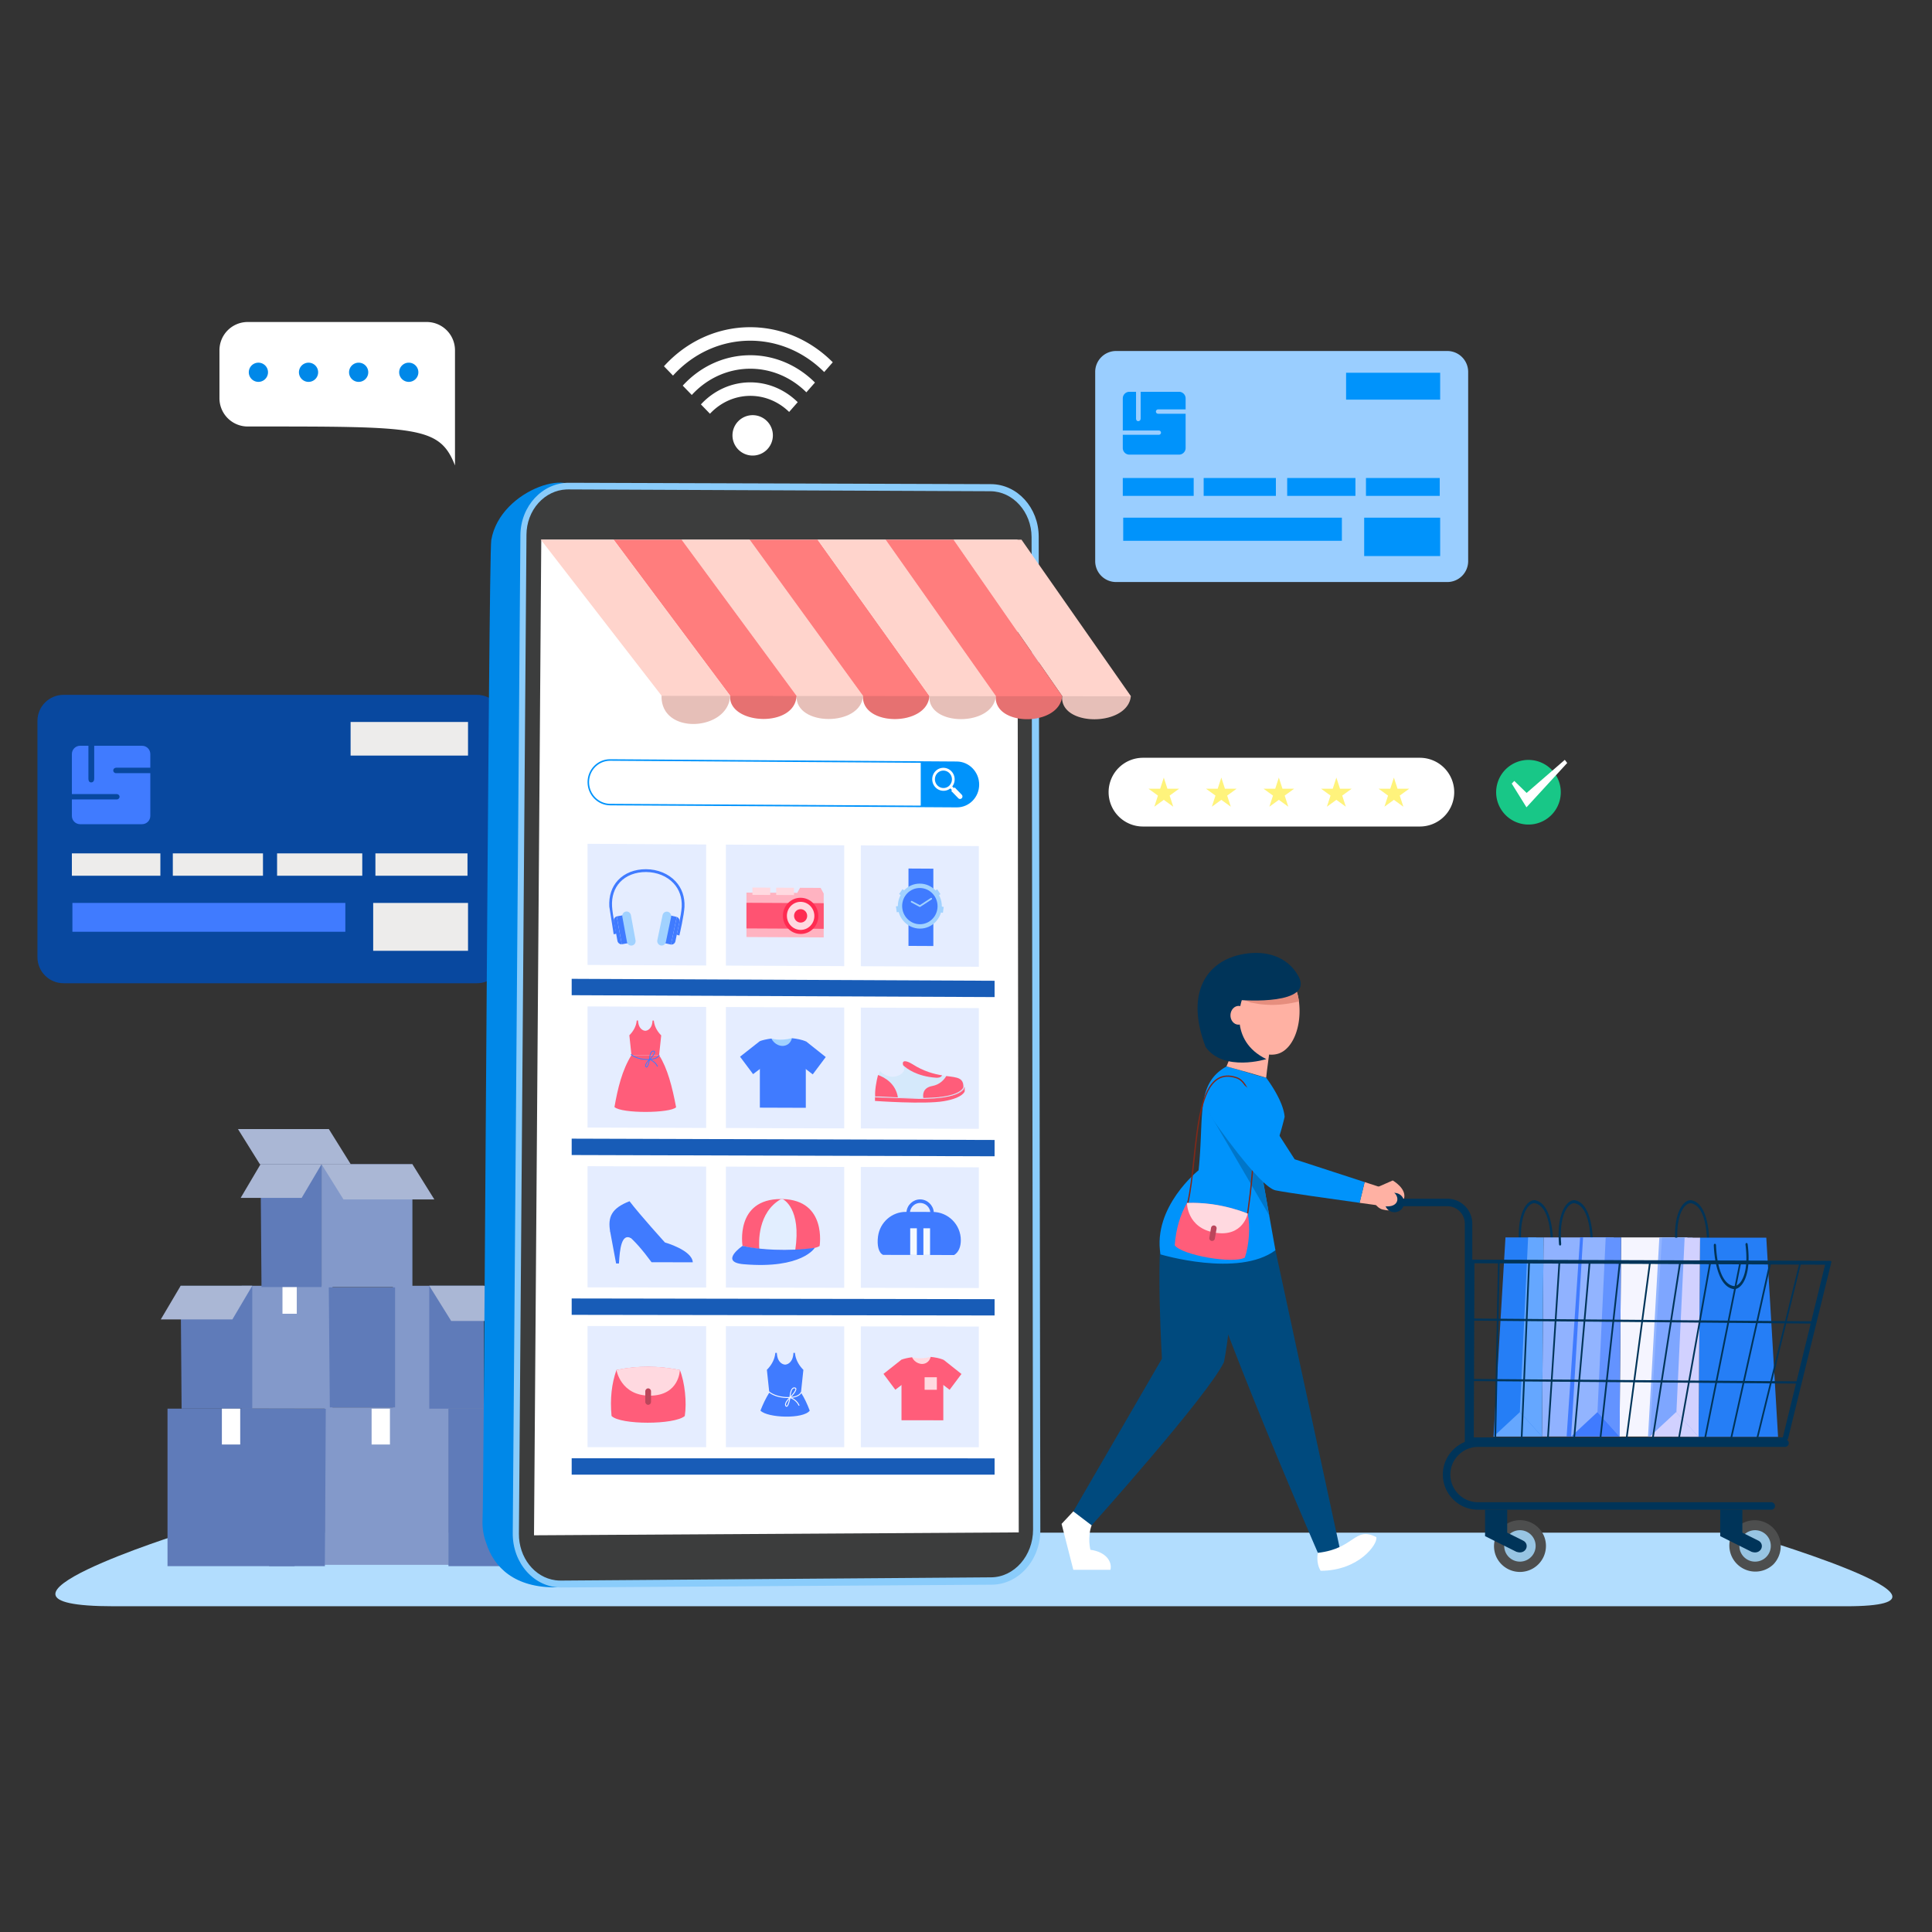
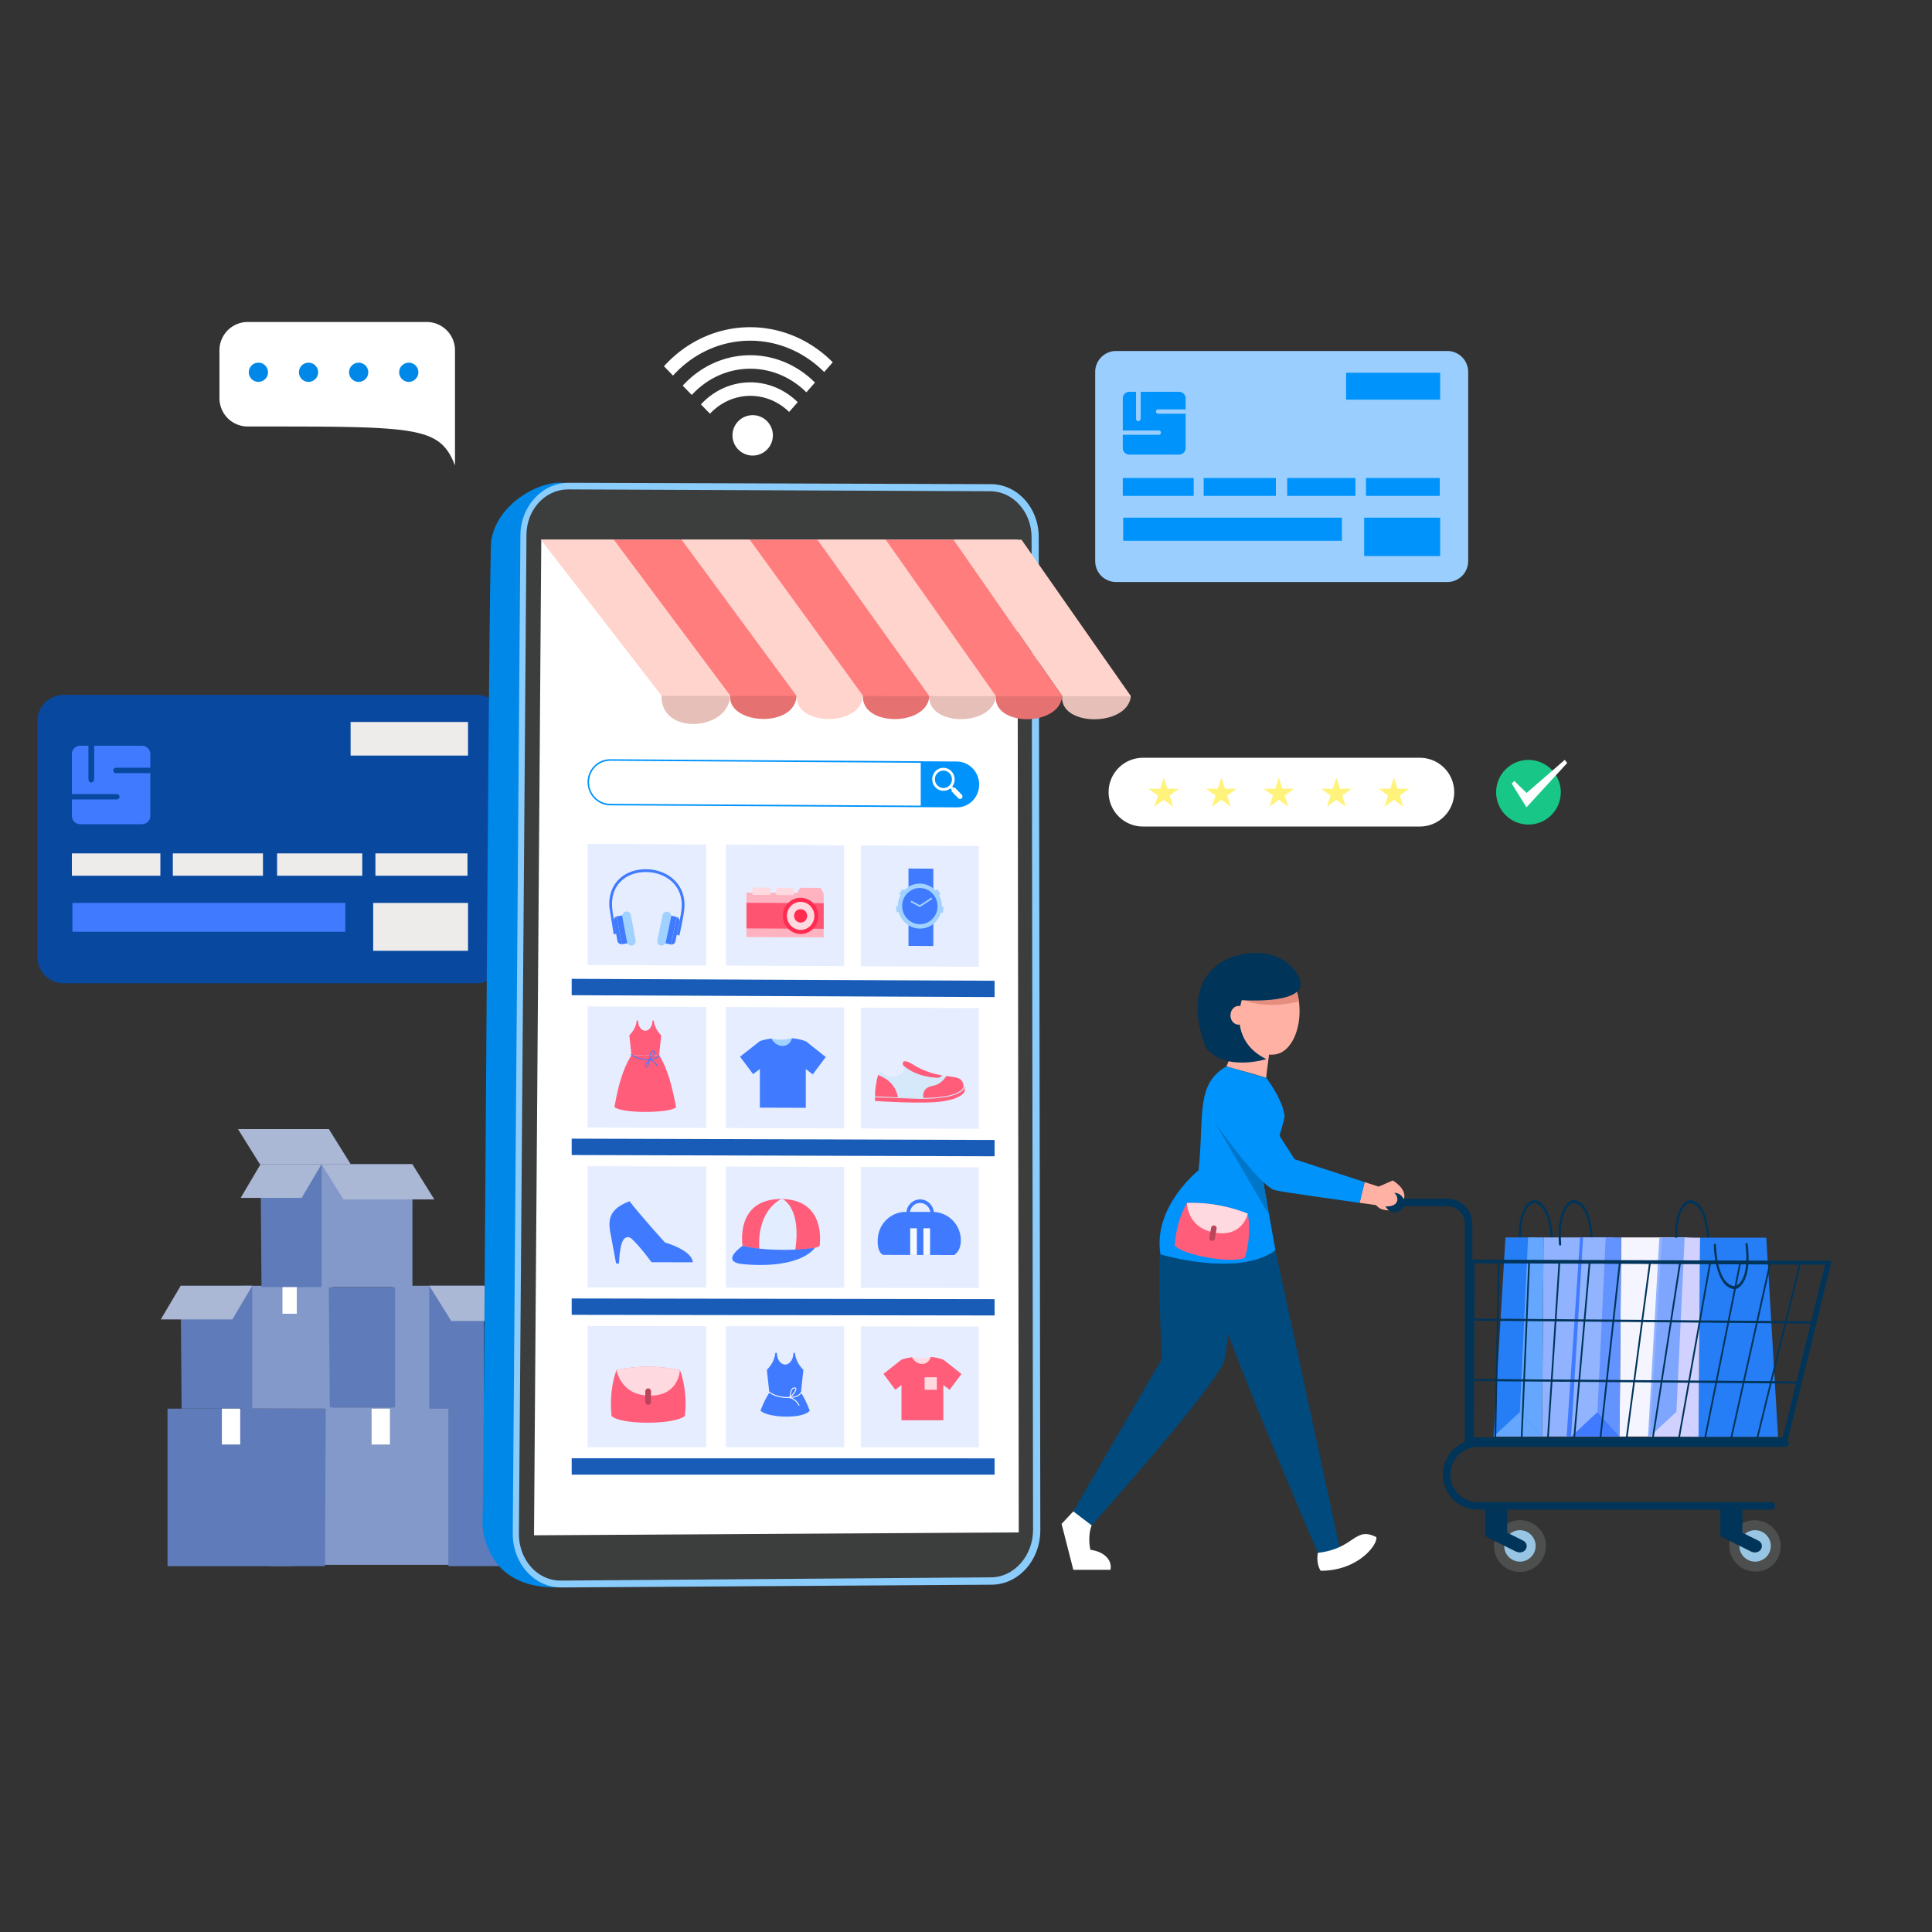
<svg xmlns="http://www.w3.org/2000/svg" width="516" height="516" fill="none">
  <rect width="100%" height="100%" fill="#333333" stroke="none" />
  <style>.B{fill:#407bff}.C{fill:#fff}.D{fill:#5f7bb9}.E{fill:#003459}.F{fill:#ff5d7a}.G{fill:#ffd9e0}.H{opacity:.1}.I{fill:#0093fb}.J{fill:#a1d2ff}.K{fill:#8399ca}.L{fill:#ffb1a3}</style>
-   <path d="M493.065 429H30.387c-43.908 0 18.826-19.651 18.826-19.651h415.616S532.539 429 493.065 429z" fill="#b2ddfe" />
  <path d="M119.9 375.889H86.707v42.045H119.9v-42.045z" class="K" />
  <path d="M119.771 418.293v-42.065h19.236l-.301 42.065h-18.935z" class="D" />
  <path d="M99.248 385.8h4.896v-9.574h-4.896v9.574z" class="C" />
  <path d="M71.892 418.292v-42.066h15.12l-.236 42.066H71.892z" class="D" />
  <path d="M88.807 343.408h-24.27v32.815h24.27v-32.815z" class="K" />
  <path d="M67.371 376.223v-32.815H48.248l.255 32.815h18.868z" class="D" />
  <path d="M79.263 343.409h-3.819v7.468h3.819v-7.468z" class="C" />
  <path d="M129.212 343.408h-24.27v32.815h24.27v-32.815z" class="K" />
  <path d="M105.517 375.888v-32.087H87.814l.277 32.087h17.427z" class="D" />
  <path d="M110.147 310.943h-24.27v32.815h24.27v-32.815z" class="K" />
  <path d="M85.877 343.758v-32.815H69.587l.254 32.815h16.036z" class="D" />
  <g fill="#aab7d5">
    <path d="M116.004 320.342H91.733l-5.856-9.398h24.27l5.857 9.398z" />
    <path d="M93.679 310.946h-24.27l-5.857-9.399h24.27l5.857 9.399z" />
    <path d="M64.28 319.93h16.29l5.308-8.986h-16.29l-5.308 8.986zm-21.34 32.466h19.123l5.308-8.984H48.248l-5.308 8.984z" />
  </g>
  <path d="M129.213 343.412h-14.56v32.815h14.56v-32.815z" class="D" />
  <path d="M144.78 352.81h-24.27l-5.857-9.398h24.27l5.857 9.398z" fill="#aab7d5" />
  <path d="M78.675 376.225H44.74v42.066h33.935v-42.066z" class="D" />
  <path d="M59.259 385.799h4.896v-9.574h-4.896v9.574z" class="C" />
  <path d="M127.373 262.603H16.964c-3.846 0-6.964-3.117-6.964-6.963v-63.096c0-3.846 3.117-6.964 6.964-6.964h110.411c3.846 0 6.963 3.118 6.963 6.964v63.096c-.001 3.846-3.119 6.963-6.965 6.963z" fill="#08489f" />
  <path d="M31.014 205.043h9.131v-3.658c0-1.219-.987-2.206-2.206-2.206H25.161v8.832c0 .529-.281.956-.81.956s-.737-.427-.737-.956v-8.832h-2.211c-1.219 0-2.206.987-2.206 2.206v10.698H31.18c.372 0 .712.269.749.639.042.426-.291.786-.708.786H19.197v4.413c0 1.219.987 2.206 2.206 2.206h16.536c1.219 0 2.206-.987 2.206-2.206v-11.424h-9.172c-.426 0-.766-.366-.722-.801.035-.379.382-.653.762-.653z" class="B" />
  <path d="M125 241.154H99.671v12.782H125v-12.782zm-82.168-13.232H19.195v5.964h23.637v-5.964zm27.403 0H46.157v5.964h24.078v-5.964zm54.624 0h-24.593v5.964h24.593v-5.964zm-28.103 0H74.003v5.964h22.752v-5.964z" fill="#edeceb" />
  <path d="M92.233 241.154H19.337v7.699h72.896v-7.699z" class="B" />
  <path d="M124.999 192.824H93.638v8.977h31.361v-8.977z" fill="#edeceb" />
  <path d="M283.529 407l3.134 12.262h9.912c.519-2.12-1.127-4.771-5.346-5.346 0 0-.863-3.29.324-6.528s-4.891-3.724-4.891-3.724L283.529 407z" class="C" />
  <path d="M414.492 332.936c-.155 0-.284-.167-.293-.382v-.089c.023-1.696-.077-10.198-4.223-11.098-.45-.098-1.243.141-2.001 1.134-.818 1.069-2.118 3.753-1.651 9.722.017.222-.099.421-.261.445s-.305-.137-.323-.359c-.494-6.313.934-9.222 1.829-10.393.913-1.195 1.888-1.478 2.497-1.346 4.626 1.005 4.743 10.098 4.719 11.91v.045c.004.217-.119.4-.278.411z" class="E" />
  <path d="M402.084 330.483l-3.189 53.19h12.941l-1.563-53.19h-8.189z" fill="#257ef6" />
  <path d="M412.254 330.483l-.418 53.19h21.247l-3.144-53.19h-17.685z" fill="#90b2ff" />
  <g fill="#65a7ff">
    <path d="M408.128 330.483l-2.196 46.654 5.904 6.536.418-53.19h-4.126z" />
    <path d="M405.932 377.136l-7.037 6.537h12.941l-5.904-6.537z" />
  </g>
  <path d="M425.129 332.937c-.154 0-.284-.167-.292-.382v-.089c.022-1.696-.078-10.198-4.224-11.098-.449-.097-1.243.141-2.001 1.134-.817 1.069-2.118 3.753-1.651 9.722.018.222-.099.421-.261.445s-.305-.137-.323-.359c-.494-6.313.934-9.222 1.829-10.393.913-1.195 1.889-1.479 2.498-1.347 4.626 1.005 4.743 10.098 4.719 11.91v.045c.004.217-.119.4-.278.411z" class="E" />
  <path d="M429.939 330.483h-7.918l-3.604 53.19h14.666l-3.144-53.19z" class="B" />
  <path d="M422.806 330.483l-3.191 53.19h12.942l-1.562-53.19h-8.189z" fill="#92b4ff" />
  <path d="M432.976 330.483l-.419 53.19h21.248l-3.144-53.19h-17.685z" fill="#f5f5ff" />
  <path d="M428.85 330.483l-2.197 46.654 5.904 6.536.419-53.19h-4.126z" fill="#6393ff" />
  <path d="M426.653 377.136l-7.038 6.537h12.942l-5.904-6.537z" class="B" />
  <path d="M450.513 330.515h-7.333l-3.029 53.19h13.505l-3.143-53.19z" fill="#92b4ff" />
  <path d="M456.227 332.936c-.154 0-.284-.167-.292-.382v-.089c.022-1.696-.078-10.198-4.224-11.098-.45-.098-1.243.141-2.001 1.134-.818 1.069-2.118 3.753-1.651 9.722.017.222-.099.421-.261.445s-.305-.137-.323-.359c-.494-6.313.934-9.222 1.829-10.393.913-1.195 1.888-1.478 2.497-1.346 4.626 1.005 4.743 10.098 4.72 11.91v.045c.003.217-.12.4-.279.411z" class="E" />
  <path d="M443.889 330.556l-3.259 53.114 13.01.076-1.563-53.19h-8.188z" fill="#7ea6ff" />
  <path d="M454.059 330.556l-.419 53.19h21.247l-3.143-53.19h-17.685z" fill="#257ef6" />
  <g fill="#d1d1ff">
    <path d="M449.933 330.556l-2.197 46.653 5.904 6.537.419-53.19h-4.126z" />
    <path d="M447.667 377.133l-7.037 6.537h12.942l-5.905-6.537z" />
  </g>
  <path d="M457.999 332.182c.155-.008.293.151.31.366a1.23 1.23 0 0 1 .004.089c.058 1.695.556 10.179 4.739 10.845.454.072 1.235-.211 1.946-1.244.765-1.114 1.938-3.867 1.192-9.802-.027-.221.079-.426.239-.459s.313.119.34.34c.79 6.277-.5 9.262-1.339 10.483-.854 1.244-1.817 1.583-2.431 1.484-4.667-.743-5.211-9.816-5.272-11.628l-.001-.045c-.013-.216.1-.405.258-.426z" class="E" />
  <g fill="#004a7e">
    <path d="M322.45 312.451s-10.106 6.064-11.925 14.553-.195 35.874-.195 35.874l-23.666 40.788 4.891 3.724s31.098-34.708 35.342-43.602c2.171-10.51 5.053-48.911 5.053-48.911l-9.5-2.426z" />
    <path d="M337.481 319.258l20.318 94.13c-.368 1.441-4.947 2.531-5.822 1.342 0 0-34.412-79.205-34.391-91.536s16.991-12.765 19.895-3.936z" />
  </g>
  <path d="M351.977 414.731c9.905-1.112 9.727-7.163 15.603-4.203.53 1.719-4.547 8.995-14.865 8.995-1.348-2.181-.738-4.792-.738-4.792z" class="C" />
  <path d="M343.099 298.283a76.18 76.18 0 0 1-2.24 7.688c-1.181 3.416-2.4 6.351-3.487 9.76-.411 1.289-.802 2.646-1.165 4.123-.004.016-.009.034-.012.05 0 0-8.188 1.209-16.574-3.41a90.44 90.44 0 0 0 .499-3.931c1.531-14.527-.863-23.063 7.46-27.742 4.624 1.193 5.966 1.868 10.588 3.019 1.851 2.507 4.65 6.919 4.931 10.443z" class="I" />
  <path d="M338.169 287.838c-.039-.281 1.494-11.431 1.494-11.431l-7.594-2.725-4.489 11.137c3.546.947 7.069 1.977 10.589 3.019z" class="L" />
  <path d="M340.641 333.918c-9.914 7.362-30.695 1.104-30.695 1.104-2.139-12.7 10.173-22.461 10.173-22.461h.001l13.25 2.434 4.001.736.029.005 1.58 8.865 1.661 9.317z" class="I" />
  <path d="M337.4 315.735l1.58 8.866-15.931-27.276c6.761-2.253 13.238 3.132 17.81 8.644-1.181 3.417-2.4 6.352-3.487 9.761l.028.005z" fill="#0076c9" />
  <path d="M341.494 281.381c-5.274 1.779-12.827-4.626-13.654-10.942s2.976-12.023 8.495-12.745c2.827-.37 5.316.541 7.184 2.366 1.78 1.74 2.997 4.31 3.401 7.392a18.43 18.43 0 0 1 .122 1.255c.394 5.873-1.85 11.426-5.548 12.674z" class="L" />
  <path d="M331.157 266.056c.497.459 1.024.856 1.577 1.201l1.329.505 2.158.388a26.39 26.39 0 0 0 6.398.086 29.95 29.95 0 0 0 4.299-.782c-.403-3.086-1.619-5.655-3.401-7.396-2.004-.621-4.025-.838-5.371-.422-3.807 1.18-8.043 3.812-7.548 6.245a.64.64 0 0 1 .559.175z" fill="#e68e7e" />
  <path d="M332.182 254.79c6.14-1.066 11.723.789 14.554 5.838 4.457 7.949-15.072 6.495-15.072 6.495s-3.81 10.705 6.551 15.744c0 0-11.315 3.531-16.192-3.197-5.51-14.252.001-23.117 10.159-24.88z" class="E" />
  <g class="L">
    <path d="M332.973 271.241c.05-1.385-.881-2.543-2.08-2.586s-2.212 1.045-2.261 2.43.881 2.543 2.08 2.586 2.211-1.045 2.261-2.43zm38.996 44.041l-5.023 2.203c-.67 3.77 7.042 6.196 8.041 2.65.764-2.714-3.018-4.853-3.018-4.853z" />
    <path d="M366.738 320.69s.946 1.991 2.539 2.347c.954.212 3.429.851 2.897-1.689-.757-3.622-4.879-2.04-5.436-.658z" />
  </g>
  <path d="M408.605 419.305a6.95 6.95 0 0 0 3.761-9.08 6.95 6.95 0 0 0-12.841 5.319 6.95 6.95 0 0 0 9.08 3.761z" fill="#4d4e4e" />
  <path d="M410.086 413.557a4.2 4.2 0 0 0-3.471-4.815 4.2 4.2 0 0 0-4.815 3.47 4.2 4.2 0 0 0 3.471 4.815 4.2 4.2 0 0 0 4.815-3.47z" fill="#98c5e3" />
  <path d="M406.72 411.427l-4.177-2.082v-6.136h-5.912v7.063l8.347 4.173c2.608.928 3.769-2.086 1.742-3.018z" class="E" />
  <path d="M473.648 417.8a6.95 6.95 0 0 0-9.827-9.827 6.95 6.95 0 0 0 9.827 9.827z" fill="#4d4e4e" />
  <path d="M472.894 413.558c.371-2.287-1.182-4.443-3.47-4.814s-4.444 1.182-4.815 3.47a4.2 4.2 0 0 0 3.47 4.815 4.2 4.2 0 0 0 4.815-3.471z" fill="#98c5e3" />
  <g class="E">
    <path d="M469.528 411.428l-4.176-2.081v-6.136h-5.913v7.063l8.348 4.173c2.608.928 3.767-2.086 1.741-3.019zm-94.574-89.656c.327-1.385-.53-2.773-1.915-3.1a2.58 2.58 0 0 0-3.1 1.916c-.327 1.385.531 2.772 1.916 3.099s2.772-.53 3.099-1.915zm101.5 63.096l-83.817-.039c-.254 0-.416-.108-.416-.277l.169-47.434c0-.15.128-.328.335-.469s.467-.228.687-.227l95.28.323c.305.002.476.143.425.352l-11.57 47.148c-.036.147-.184.306-.399.429a1.57 1.57 0 0 1-.436.166 1.17 1.17 0 0 1-.258.028zm-82.653-47.474l-.182 46.509 82.54-.011 11.293-46.123-93.651-.375z" />
    <path d="M484.205 353.507l.426-.605-91.407-.758-.371.572 91.352.791zm-3.92 16.021l.41-.595-87.538-.644-.357.565 87.485.674z" />
    <path d="M469.243 384.524c.129-.028.244-.11.264-.189l11.567-47.156c.021-.086-.074-.132-.212-.104s-.268.121-.288.207l-11.555 47.139c-.02.083.072.131.208.107zm-6.957-.001c.129-.027.244-.111.262-.19l10.516-47.185c.019-.085-.077-.13-.215-.102s-.263.122-.283.207l-10.504 47.169c-.018.082.075.128.21.105zm-6.964-.002c.128-.028.244-.112.259-.191l9.463-47.214c.017-.083-.08-.128-.216-.098s-.259.123-.277.207l-9.452 47.197c-.017.081.078.127.211.101zm-6.972-.002c.129-.028.244-.113.259-.192l8.407-47.242c.016-.084-.082-.127-.217-.095s-.256.124-.271.207l-8.397 47.225c-.014.08.081.125.213.099zm-6.978-.002c.129-.028.243-.114.256-.193l7.35-47.271c.012-.082-.085-.123-.219-.092s-.252.125-.265.208l-7.34 47.254c-.012.08.083.122.214.095zm-6.987.001c.13-.029.243-.116.254-.195l6.289-47.298c.011-.082-.087-.122-.22-.089s-.249.125-.26.206l-6.28 47.283c-.011.079.087.121.217.093zm-6.992-.005c.13-.029.242-.117.251-.194l5.227-47.329c.01-.08-.09-.119-.219-.086s-.247.127-.256.208l-5.219 47.311c-.008.078.087.118.216.09zm-7.001-.001c.132-.03.241-.118.248-.197l4.162-47.356c.007-.08-.087-.117-.223-.083-.13.035-.241.128-.248.208l-4.154 47.34c-.006.076.09.115.215.088zm-7.008-.001c.135-.033.241-.121.246-.199l3.094-47.384c.005-.079-.098-.116-.224-.079s-.237.128-.242.207l-3.087 47.368c-.004.076.09.114.213.087zm-7.015-.002c.136-.034.24-.121.244-.198l2.024-47.414c.004-.078-.096-.114-.224-.076s-.233.128-.237.207l-2.018 47.398c-.004.074.09.109.211.083zm-7.024-.002c.139-.035.241-.124.243-.199l.953-47.443c.001-.078-.1-.111-.225-.073s-.23.13-.231.208l-.947 47.426c-.003.073.089.108.207.081z" />
    <path d="M473.066 403.21h-78.318c-2.513 0-4.874-.98-6.648-2.759s-2.746-4.144-2.738-6.656c.017-5.159 4.228-9.356 9.387-9.356h81.995a1 1 0 1 1 0 2h-81.995c-4.06 0-7.375 3.303-7.387 7.363a7.34 7.34 0 0 0 2.156 5.239c1.396 1.401 3.253 2.172 5.232 2.172h78.318a1 1 0 0 1 1 1 1 1 0 0 1-1.002.997z" />
    <path d="M392.221 386.827a1 1 0 0 1-1-1v-58.999c0-2.578-2.098-4.677-4.678-4.677h-14.102a1 1 0 1 1 0-2h14.102c3.681 0 6.676 2.995 6.676 6.676v58.999c.002.554-.446 1.001-.998 1.001z" />
  </g>
-   <path d="M333.33 324.472l-.336-.054c.055-.336 5.335-33.658-2.783-36.417-1.942-.661-3.554-.556-4.926.322-4.234 2.702-5.246 12.169-6.225 21.324-.472 4.403-.916 8.562-1.708 11.85l-.331-.08c.785-3.267 1.23-7.415 1.699-11.806.988-9.236 2.01-18.785 6.381-21.576 1.446-.923 3.201-1.042 5.219-.357 3.542 1.204 5.121 7.775 4.693 19.534-.314 8.707-1.668 17.175-1.683 17.26z" fill="#812818" />
  <path d="M332.476 335.871c-3.055 1.781-16.866-.641-18.733-3.284.34-4.39 1.459-8.133 3.272-11.299 5.612-.164 11.013.832 16.226 2.844.718 3.301.393 8.395-.765 11.739z" class="F" />
  <path d="M317.017 321.29s-.065 6.66 7.462 7.932 8.763-5.087 8.763-5.087-7.384-3.24-16.225-2.845z" class="G" />
  <path d="M323.595 331.431a.75.75 0 0 1-.605-.862l.466-2.659c.071-.404.459-.676.862-.605s.676.458.605.862l-.466 2.659a.75.75 0 0 1-.862.605z" fill="#bb465b" />
  <path d="M371.344 317.952l-6.876-2.241-1.349 5.543 6.474.888c4.485.613 4.485-3.185 1.751-4.19z" class="L" />
  <path d="M345.777 309.623l-11.78-18.301c-6.781-7.301-13.929 2.201-10.219 7.467 0 0 12.632 18.238 16.863 19.121 2.832.591 14.844 2.286 22.48 3.343l1.349-5.542-18.693-6.088z" class="I" />
  <path d="M131.208 144.25c2.345-13.897 23.746-20.17 23.327-11.101l98.106.574c6.794.04 12.305 6.153 12.311 13.661l.203 258.016c.006 7.778-5.599 14.137-12.525 14.196l-100.149.859c-.621 1.306-1.785 2.493-3.617 3.485-11.486.244-16.995-5.428-19.007-11.839-.655-1.721-1.011-3.624-.995-5.628.399-3.36 1.619-258.964 2.346-262.223z" fill="#0088e8" />
  <path d="M149.932 423.981l114.957-.74c7.173-.046 12.976-6.578 12.963-14.581l-.432-265.345c-.013-7.717-5.722-13.987-12.757-14.009l-112.724-.367c-7.09-.023-12.889 6.237-12.949 13.989l-2.043 266.573c-.062 8.041 5.753 14.528 12.985 14.48z" fill="#8accfb" />
  <path d="M148.345 422.053c.477.063.965.094 1.452.09l114.922-.869c6.164-.047 11.202-5.772 11.192-12.757l-.398-265.054c-.01-6.737-4.969-12.236-11.014-12.262l-112.717-.49c-.176-.001-.355.003-.53.01-2.835.132-5.486 1.424-7.467 3.636-2.025 2.26-3.151 5.255-3.176 8.438l-2.016 266.843c-.047 6.324 4.129 11.661 9.752 12.415z" fill="#3c3d3d" />
  <path d="M144.562 144.135l-1.938 265.914 129.464-.775-.331-265.139H144.562z" class="C" />
  <path d="M182.047 144.136l30.698 41.694-.001.053c-.302 8.187 17.205 8.204 17.738.018.003-.019.004-.036.005-.053l-30.277-41.712h-18.163z" fill="#ffd4cc" />
  <path d="M200.213 144.136l30.277 41.712c-.002.019-.003.035-.002.053-.386 8.186 17.115 8.202 17.734.018.004-.019.005-.036.006-.054l-29.856-41.729h-18.159zm-36.335 0l31.119 41.676-.003.053-.004.095c-.271 7.621 17.286 8.547 17.751-.076a.5.5 0 0 0 .005-.053l-30.698-41.694-18.17-.001z" fill="#ff7d7d" />
  <path d="M144.448 144.135l32.237 41.657-.001.053c-.205 10.621 17.79 9.366 18.306.112l.005-.094.002-.053-31.119-41.677-19.43.002zm128.372.001h-18.143l29.008 41.765-.002.053c-.636 8.182 17.46 8.199 18.339.019.003-.019.005-.036.007-.053l-29.209-41.784zm-54.449 0l29.856 41.729c-.001.019-.003.036-.001.054-.471 8.184 17.024 8.201 17.726.017a.33.33 0 0 0 .006-.053l-29.43-41.747h-18.157z" fill="#ffd4cc" />
  <path d="M236.527 144.136l29.43 41.747-.002.053c-.555 8.184 16.936 8.2 17.722.018a.33.33 0 0 0 .006-.053l-29.008-41.765h-18.148z" fill="#ff7d7d" />
  <g fill="#000">
    <path d="M212.741 185.883c-.465 8.624-18.022 7.697-17.751.076-.517 9.253-18.511 10.509-18.306-.112l36.057.036z" class="H" />
-     <path d="M212.745 185.882l17.74.017c-.534 8.186-18.042 8.17-17.74-.017z" class="H" />
    <path d="M230.488 185.899l17.734.018c-.619 8.186-18.12 8.168-17.734-.018z" class="H" />
    <path d="M248.226 185.919l17.727.018c-.704 8.184-18.198 8.167-17.727-.018z" class="H" />
    <path d="M265.955 185.937l17.722.017c-.786 8.183-18.276 8.166-17.722-.017z" class="H" />
    <path d="M302.019 185.973c-.877 8.18-18.974 8.164-18.338-.019l18.338.019z" class="H" />
  </g>
  <path d="M265.634 393.855H152.685v-4.374l112.949.018v4.356zm0-42.518l-112.949-.167v-4.373l112.949.185v4.355zm0-42.516l-112.949-.335v-4.372l112.949.351v4.356zm0-42.519l-112.949-.502v-4.373l112.949.519v4.356z" fill="#185cb7" />
  <g class="I">
    <path d="M255.543 215.635l-92.575-.542c-3.333-.02-6.045-2.8-6.045-6.197s2.712-6.143 6.045-6.121l92.575.608c3.296.022 5.975 2.787 5.975 6.163s-2.679 6.108-5.975 6.089zm-92.575-12.451c-3.111-.02-5.644 2.544-5.644 5.715s2.532 5.766 5.644 5.785l92.575.544c3.076.018 5.578-2.531 5.578-5.683s-2.502-5.733-5.578-5.753l-92.575-.608z" />
    <path d="M255.543 203.588l-9.632-.064v11.851l9.632.057c3.191.018 5.777-2.617 5.777-5.887s-2.586-5.937-5.777-5.957z" />
  </g>
  <g class="C">
    <path d="M251.974 211.207a2.96 2.96 0 0 1-2.117-.912c-1.168-1.204-1.168-3.149 0-4.339.566-.576 1.317-.891 2.117-.885s1.552.329 2.117.913c1.167 1.204 1.167 3.15 0 4.338-.565.575-1.317.889-2.117.885zm0-5.396c-.607-.004-1.176.234-1.606.671-.885.902-.885 2.378 0 3.292.43.442 1 .687 1.606.692a2.21 2.21 0 0 0 1.606-.672 2.37 2.37 0 0 0 0-3.291c-.429-.442-.998-.688-1.606-.692z" />
    <path d="M255.85 212.678l-2.27-2.359.511-.52 2.27 2.359-.511.52z" />
    <path d="M256.863 213.197c-.253.258-.665.256-.918-.006l-1.901-1.96.919-.936 1.901 1.96a.68.68 0 0 1-.001.942z" />
  </g>
  <path d="M188.602 257.866l-31.679-.15v-32.355l31.679.186v32.319zm36.871.172l-31.598-.148v-32.314l31.598.185v32.277zm35.955.171l-31.519-.149v-32.272l31.519.184v32.237zm-72.826 43.044l-31.679-.101v-32.355l31.679.137v32.319zm36.871.119l-31.598-.102v-32.313l31.598.137v32.278zm35.955.113l-31.519-.101v-32.273l31.519.137v32.237zm-72.826 42.397l-31.679-.054v-32.356l31.679.091v32.319zm36.871.065l-31.598-.054v-32.314l31.598.091v32.277zm35.955.062l-31.519-.055v-32.273l31.519.091v32.237zm-72.826 42.507l-31.679-.009v-32.354l31.679.043v32.32zm36.871.008l-31.598-.009v-32.313l31.598.044v32.278zm35.955.011l-31.519-.009v-32.272l31.519.043v32.238z" fill="#e5edff" />
  <g class="B">
    <path d="M181.443 249.856l-.705-.216c.015-.051 1.238-5.407 1.336-7.445.118-2.454-.633-4.627-2.172-6.285-1.759-1.896-4.438-2.993-7.351-3.009-2.848-.016-5.326.951-6.977 2.725-1.519 1.629-2.247 3.868-2.104 6.469.112 2.056 1.143 7.232 1.153 7.284l-.721.146-1.167-7.394c-.154-2.813.643-5.242 2.305-7.026 1.792-1.925 4.46-2.974 7.512-2.958 3.113.018 5.987 1.201 7.884 3.246 1.682 1.812 2.503 4.177 2.375 6.841-.105 2.128-1.306 7.408-1.368 7.622z" />
    <path d="M163.944 246.038l.962 5.238c.104.566.606.954 1.155.919l-1.354-7.435a1.12 1.12 0 0 0-.763 1.278z" />
    <path d="M166.192 252.178l2.069-.386-1.368-7.447-2.069.385c-.039.007-.078.017-.116.029l1.354 7.434c.042-.002.086-.007.13-.015z" />
  </g>
  <path d="M168.809 252.526c-.632.118-1.24-.31-1.359-.955l-1.236-6.728c-.119-.646.297-1.264.929-1.382s1.241.31 1.36.957l1.236 6.726c.119.645-.298 1.264-.93 1.382z" class="J" />
  <g class="B">
    <path d="M181.476 246.197l-1.089 5.198c-.118.561-.629.932-1.176.877l1.534-7.379a1.13 1.13 0 0 1 .731 1.304z" />
    <path d="M179.081 252.253l-2.057-.458 1.549-7.393 2.058.46c.039.008.078.02.114.033l-1.534 7.379-.13-.021z" />
  </g>
  <path d="M176.457 252.508c.629.14 1.247-.265 1.381-.907l1.4-6.677c.134-.64-.266-1.274-.895-1.415s-1.246.266-1.381.906l-1.4 6.678c-.133.641.267 1.275.895 1.415z" class="J" />
  <path d="M213.673 237.115l-.744 1.354-13.564-.073v11.863l20.629.104v-11.714l-.817-1.505-5.504-.029z" fill="#ffb3c1" />
  <path d="M212.061 239.061l-4.757-.026v-1.955l4.757.026v1.955zm-6.343-.033l-4.758-.026v-1.957l4.758.026v1.957z" class="G" />
  <path d="M219.994 248.065l-20.629-.104v-6.847l20.629.109v6.842z" fill="#ff5372" />
  <path d="M218.559 244.636c0 2.67-2.116 4.823-4.728 4.81s-4.73-2.188-4.73-4.858 2.118-4.823 4.73-4.81 4.728 2.189 4.728 4.858z" fill="#ff2b51" />
  <path d="M217.498 244.63c0 2.07-1.641 3.74-3.666 3.729s-3.666-1.697-3.666-3.766 1.641-3.74 3.666-3.729 3.666 1.697 3.666 3.766z" class="G" />
  <path d="M215.586 244.62c0 .99-.786 1.788-1.754 1.783s-1.753-.811-1.753-1.802.785-1.789 1.753-1.783 1.754.812 1.754 1.802z" fill="#ff2b51" />
  <g class="B">
    <path d="M185.029 337.138c-.161-3.255-7.442-5.305-7.442-5.305s-6.663-7.335-9.451-11.01c-4.744 1.85-5.875 4.143-5.168 8.136 2.312-1.963 6.256 1.646 11.05 8.157l11.011.022z" />
    <path d="M162.968 328.959l1.581 8.487.763.001c.211-3.818.687-8.147 3.214-6.763.002-3.405-5.558-3.418-5.558-1.725z" />
  </g>
  <g class="F">
    <path d="M174.908 273.888a5.73 5.73 0 0 1-.277-1.316l-.354-.001c-.01.404-.099.83-.159 1.058-.249.929-.947 1.628-1.774 1.671-.827-.05-1.526-.754-1.773-1.687a4.87 4.87 0 0 1-.16-1.059l-.353-.001c-.044.451-.132.893-.277 1.314-.358 1.036-.97 1.91-1.693 2.629l.565 5.304 3.538.015.309.001 3.536.014.565-5.298c-.724-.727-1.336-1.604-1.693-2.644z" />
    <path d="M180.574 295.728c-1.574 1.611-14.507 1.729-16.464-.056.883-5.017 2.038-9.863 4.541-13.87l7.386.028c2.237 3.476 3.515 8.483 4.537 13.898z" />
  </g>
  <g class="B">
    <path d="M172.985 283.086c-2.991-.012-4.407-1.292-4.465-1.347-.045-.041-.049-.113-.009-.159s.111-.05.156-.008c.014.012 1.418 1.277 4.318 1.287 2.587.008 2.943-1.053 2.946-1.063a.11.11 0 0 1 .137-.075c.057.018.09.08.074.139-.014.051-.385 1.234-3.152 1.224z" />
    <path d="M172.682 285.119c-.07 0-.154-.03-.239-.136-.54-.676.807-1.951.962-2.094l.242-.222-.059.326c-.085.468-.397 2.002-.841 2.117-.02.006-.041.009-.065.009zm.617-1.809c-.419.447-.968 1.177-.687 1.531.023.027.054.06.078.052.185-.047.44-.802.609-1.583z" />
    <path d="M173.363 283.248l.005-.276c.002-.067.045-1.652.654-2.182.162-.141.35-.198.559-.169.238.033.327.159.359.258.189.58-1.12 1.915-1.384 2.177l-.193.192zm1.119-2.409a.46.46 0 0 0-.316.124c-.391.339-.518 1.25-.558 1.722.553-.583 1.224-1.428 1.124-1.734-.007-.021-.028-.085-.18-.106-.024-.005-.048-.006-.07-.006z" />
    <path d="M175.572 284.892a.11.11 0 0 1-.099-.064 3.46 3.46 0 0 0-2.021-1.745c-.059-.017-.094-.078-.079-.138a.11.11 0 0 1 .135-.08 3.63 3.63 0 0 1 2.163 1.864c.028.055.004.124-.05.15-.016.009-.032.013-.049.013zm37.06 77.939c-.166-.483-.268-.991-.317-1.508h-.406c-.011.464-.113.953-.182 1.214-.285 1.067-1.084 1.871-2.032 1.923-.948-.053-1.748-.86-2.032-1.927-.07-.262-.171-.75-.183-1.214h-.405a6.56 6.56 0 0 1-.318 1.508c-.409 1.191-1.11 2.194-1.938 3.022l.647 6.082 4.052.004h.354l4.05.003.646-6.078c-.825-.832-1.527-1.836-1.936-3.029z" />
    <path d="M216.262 376.755c-.667-1.786-1.432-3.413-2.336-4.817l-8.461-.006c-.94 1.511-1.712 3.126-2.363 4.816 1.891 1.973 11.469 2.304 13.16.007z" />
  </g>
  <g fill="#f3f6ff">
    <path d="M210.43 373.387c-3.426-.002-5.048-1.466-5.115-1.528-.052-.048-.055-.13-.009-.182s.126-.056.178-.009c.015.014 1.625 1.459 4.946 1.461 2.962.001 3.37-1.218 3.374-1.231.02-.067.091-.106.157-.085s.104.091.085.159c-.017.058-.44 1.416-3.611 1.415z" />
-     <path d="M210.084 375.726c-.08 0-.178-.035-.275-.156-.619-.774.924-2.241 1.103-2.404l.277-.256-.068.375c-.096.536-.452 2.297-.963 2.431-.024.005-.048.01-.074.01zm.706-2.078c-.48.514-1.11 1.354-.786 1.758.024.031.061.068.089.059.212-.054.503-.921.697-1.817z" />
    <path d="M210.863 373.574l.007-.316c.002-.077.051-1.895.748-2.505.186-.163.401-.227.64-.197.274.037.375.181.412.295.216.664-1.283 2.2-1.586 2.502l-.221.221zm1.281-2.768c-.133 0-.252.047-.362.143-.447.39-.593 1.435-.639 1.977.633-.672 1.401-1.642 1.287-1.994-.008-.023-.031-.096-.205-.12l-.081-.006z" />
    <path d="M213.394 375.452c-.048 0-.092-.028-.114-.074-.744-1.56-2.299-1.989-2.315-1.994-.068-.017-.109-.088-.091-.158s.086-.109.154-.092 1.684.466 2.479 2.131c.031.064.005.142-.058.172-.018.01-.036.015-.055.015z" />
  </g>
  <path d="M206.036 277.374s2.223.747 5.477-.091c2.085 2.575-1.587 3.804-3.879 3.245s-1.598-3.154-1.598-3.154z" class="J" />
  <g class="B">
    <path d="M211.513 277.283c-.179.7-.54 1.316-1.207 1.707-1.561.919-3.575-.066-4.27-1.618-1.235.161-2.317.404-3.092.689v17.77l12.271.042v-17.762c-1.098-.43-2.377-.694-3.702-.828z" />
    <path d="M202.944 278.061l-5.288 4.163 3.478 4.657 5.175-3.923-3.365-4.897zm12.309.052l5.287 4.202-3.473 4.629-5.177-3.961 3.363-4.87z" />
  </g>
  <path d="M233.936 292.98l-.244-.001v1.057s13.21.96 18.409.064 5.553-2.645 5.553-2.645v-1.087l-.178-.001-23.54 2.613z" class="F" />
  <path d="M257.446 290.881c-1.362 1.801-5.489 2.34-10.655 2.408-2.127.032-4.43-.019-6.79-.095l-6.066-.215c-.199-1.51.326-4.319.738-5.866.134-.5.255-.872.336-1.021l.077-.029c.689.954 2.377 1.533 3.377 1.515 1.636-.033 3.478-1.174 2.951-2.552a3.91 3.91 0 0 1-.2-.512c-.419-1.372.73-1.378 2.453-.306 3.054 1.946 5.768 2.646 7.958 3.001a36.8 36.8 0 0 0 1.293.184c3.075.395 4.804.412 4.528 3.488z" fill="#d5e9fb" />
  <path d="M257.273 290.881c-1.362 1.8-5.489 2.339-10.655 2.408-.15-.759-.28-2.755 2.378-3.242 2.019-.368 3.164-1.69 3.747-2.657 3.078.398 4.806.415 4.53 3.491zm-17.444 2.312l-6.066-.215c-.199-1.51.325-4.319.738-5.866 1.712.61 4.753 2.22 5.328 6.081zm11.797-5.986c-.392.62-.996.64-1.576.637-5.223-.365-7.871-2.446-8.836-3.333-.419-1.372.73-1.377 2.453-.306 3.054 1.946 5.769 2.647 7.959 3.002z" class="F" />
  <path d="M245.42 293.488l-7.551-.285-4.071-.121-.1.012-.025-.205.101-.012c.639-.077 2.168.009 4.106.119 6.134.347 17.544.992 19.506-2.678l.048-.091.177.101-.048.09c-1.352 2.53-6.742 3.089-12.143 3.07z" fill="#d5e9fb" />
  <path d="M249.278 252.663l-6.639-.033v-20.662l6.639.038v20.657z" class="B" />
  <path d="M251.547 242.036c0 3.317-2.627 5.994-5.87 5.977s-5.872-2.72-5.872-6.039 2.63-5.995 5.872-5.978 5.87 2.722 5.87 6.04z" class="J" />
  <path d="M250.402 242.031c0 2.671-2.115 4.825-4.726 4.812s-4.727-2.189-4.727-4.861 2.116-4.827 4.727-4.813 4.726 2.191 4.726 4.862z" class="B" />
  <path d="M240.89 239.318l-.753-.545.895-1.299.753.545-.895 1.299zm-.691 2.633l-.911.12.208 1.581.911-.121-.208-1.58zm10.224-2.613l.759-.526-.876-1.32-.76.524.877 1.322zm.501 4.325l.91.13.206-1.578-.91-.129-.206 1.577zm-5.235-1.397l-2.306-1.23c-.109-.058-.151-.193-.095-.304s.189-.154.297-.096l2.082 1.109 2.931-1.907c.103-.066.24-.035.304.07s.036.245-.067.311l-3.146 2.047z" class="J" />
  <path d="M198.316 332.751c1.099.346 2.678.622 4.48.82 2.963.326 6.538.444 9.6.321 3.026-.121 5.553-.477 6.503-1.097 0 0 2.02-12.248-9.881-12.55l-.406-.006c-12.362-.032-10.296 12.512-10.296 12.512z" class="F" />
  <path d="M202.796 333.571c2.963.326 6.538.444 9.6.321 1.68-11.126-3.121-13.526-3.378-13.647l-.406-.006c-6.271 3.566-5.966 11.556-5.816 13.332z" fill="#e2eeff" />
  <g class="B">
    <path d="M217.614 333.261s-3.367 5.715-18.991 4.391c-6.688-.567-.307-4.901-.307-4.901 4.213 1.037 12.321 1.528 19.298.51zm24.312-9.591l7.199.018c4.095.009 7.516 3.383 7.491 7.575-.009 1.673-.532 3.155-1.791 3.931l-18.979-.039c-1.199-.572-1.662-2.561-1.342-4.94.506-3.773 3.7-6.553 7.422-6.545z" />
    <path d="M243.016 323.869l.006-.063c.117-1.419 1.316-2.527 2.729-2.524s2.61 1.118 2.728 2.538l.006.065.929.002-.011-.144c-.158-1.906-1.762-3.402-3.651-3.407s-3.494 1.484-3.652 3.389l-.012.144h.928z" />
  </g>
  <path d="M244.877 335.176l-1.779-.004v-7.125l1.779.004v7.125zm3.525.008l-1.78-.004v-7.125l1.78.004v7.125z" fill="#f5faff" />
  <path d="M182.891 378.189c-2.777 2.393-17.197 2.386-19.558-.01-.436-4.604.034-8.677 1.309-12.279 5.658-1.182 11.305-1.126 16.942.016 1.311 3.282 1.885 8.607 1.307 12.273z" class="F" />
  <path d="M164.642 365.899s1.118 6.901 8.97 6.859 7.972-6.842 7.972-6.842-8.053-2.02-16.942-.017z" class="G" />
  <path d="M173.11 375.202c-.421 0-.767-.352-.767-.781v-2.834c0-.43.345-.782.767-.781s.765.353.765.783v2.834c0 .428-.344.779-.765.779z" fill="#bb465b" />
  <path d="M243.586 362.495s2.023.676 4.984-.097c1.897 2.342-1.444 3.472-3.53 2.968s-1.454-2.871-1.454-2.871z" class="G" />
  <g class="F">
    <path d="M248.57 362.398c-.164.639-.492 1.201-1.099 1.56-1.42.841-3.252-.05-3.887-1.462-1.123.149-2.108.374-2.813.636v16.192l11.167.006v-16.186c-.998-.39-2.162-.625-3.368-.746z" />
    <path d="M240.772 363.13l-4.812 3.808 3.165 4.235 4.709-3.589-3.062-4.454zm11.203.015l4.812 3.814-3.161 4.228-4.712-3.597 3.061-4.445z" />
  </g>
  <path d="M250.215 367.838h-3.268v3.345h3.268v-3.345z" class="G" />
  <path d="M213.898 280.735h-3.269v3.346h3.269v-3.346z" class="B" />
  <path d="M201.025 121.673a5.4 5.4 0 0 0 5.396-5.396 5.4 5.4 0 0 0-5.396-5.396 5.4 5.4 0 0 0-5.396 5.396 5.4 5.4 0 0 0 5.396 5.396zm19.1-22.308l2.291-2.607c-12.846-12.894-32.869-12.419-45.085 1.062l2.415 2.493c10.952-12.046 28.865-12.47 40.379-.948zm-4.757 5.414l2.291-2.607c-10.08-10.042-25.721-9.673-35.313.824l2.415 2.493c8.328-9.061 21.86-9.379 30.607-.71zm-4.605 5.242l2.291-2.607c-7.403-7.283-18.8-7.018-25.853.593l2.415 2.493c5.789-6.176 15.078-6.389 21.147-.479zm168.451 110.726h-73.948a9.18 9.18 0 0 1-9.179-9.179 9.18 9.18 0 0 1 9.179-9.179h73.948a9.18 9.18 0 0 1 9.179 9.179 9.18 9.18 0 0 1-9.179 9.179z" class="C" />
  <path d="M310.827 207.677l.965 2.973h3.125l-2.528 1.837.966 2.972-2.528-1.836-2.528 1.836.965-2.972-2.528-1.837h3.125l.966-2.973zm15.365 0l.964 2.973h3.127l-2.529 1.837.966 2.972-2.528-1.836-2.529 1.836.965-2.972-2.528-1.837h3.125l.967-2.973zm15.363 0l.966 2.973h3.125l-2.528 1.837.965 2.972-2.528-1.836-2.528 1.836.966-2.972-2.528-1.837h3.124l.966-2.973zm15.365 0l.966 2.973h3.125l-2.528 1.837.965 2.972-2.528-1.836-2.529 1.836.966-2.972-2.529-1.837h3.126l.966-2.973zm15.364 0l.966 2.973h3.125l-2.529 1.837.966 2.972-2.528-1.836-2.528 1.836.966-2.972-2.529-1.837h3.125l.966-2.973z" fill="#fff37c" />
  <path d="M386.541 155.451h-88.456a5.58 5.58 0 0 1-5.579-5.578v-50.55a5.58 5.58 0 0 1 5.579-5.578h88.456a5.58 5.58 0 0 1 5.578 5.578v50.55a5.58 5.58 0 0 1-5.578 5.578z" fill="#9aceff" />
  <path d="M309.342 109.337h7.315v-2.931a1.77 1.77 0 0 0-1.767-1.767h-10.238v7.076c0 .423-.226.767-.649.767s-.59-.344-.59-.767v-7.076h-1.771a1.77 1.77 0 0 0-1.767 1.767v8.572h9.6c.298 0 .571.214.6.512a.57.57 0 0 1-.568.63h-9.634v3.536c0 .976.791 1.767 1.767 1.767h13.248c.976 0 1.767-.791 1.767-1.767v-9.152h-7.349a.58.58 0 0 1-.579-.641c.034-.308.311-.526.615-.526zm75.297 28.928h-20.293v10.239h20.293v-10.239zm-65.828-10.602h-18.937v4.779h18.937v-4.779zm21.954 0h-19.289v4.779h19.289v-4.779zm43.761 0h-19.703v4.779h19.703v-4.779zm-22.515 0h-18.228v4.779h18.228v-4.779zm-3.621 10.602h-58.402v6.168h58.402v-6.168zm26.249-38.718h-25.125v7.193h25.125v-7.193z" class="I" />
  <path d="M121.517 124.308c-4.13-10.545-10.023-10.398-55.357-10.398a7.55 7.55 0 0 1-7.548-7.548V93.548A7.55 7.55 0 0 1 66.16 86h47.81a7.55 7.55 0 0 1 7.548 7.548v30.76h-.001z" class="C" />
  <path d="M71.542 99.867c.242-1.395-.692-2.722-2.087-2.965s-2.722.692-2.965 2.087.692 2.722 2.087 2.964 2.722-.692 2.965-2.087zm13.283.409c.468-1.336-.236-2.798-1.572-3.266s-2.799.236-3.267 1.572.236 2.799 1.572 3.267 2.799-.236 3.267-1.573zm13.462-.257c.325-1.378-.528-2.759-1.906-3.084s-2.759.528-3.084 1.906.528 2.759 1.906 3.084 2.759-.528 3.084-1.905zm12.7 1.221a2.56 2.56 0 0 0 0-3.625c-1.001-1.001-2.624-1.001-3.625 0s-1.001 2.624 0 3.625 2.624 1.001 3.625 0z" fill="#0088e8" />
  <path d="M416.624 213.575a8.63 8.63 0 0 0-6.416-10.382c-4.639-1.096-9.287 1.777-10.383 6.415s1.777 9.288 6.416 10.383 9.287-1.777 10.383-6.416z" fill="#18c787" />
  <path d="M407.692 215.618l-3.938-6.338.685-.704 3.29 3.198 10.197-8.837.644.842-10.878 11.839z" class="C" />
</svg>